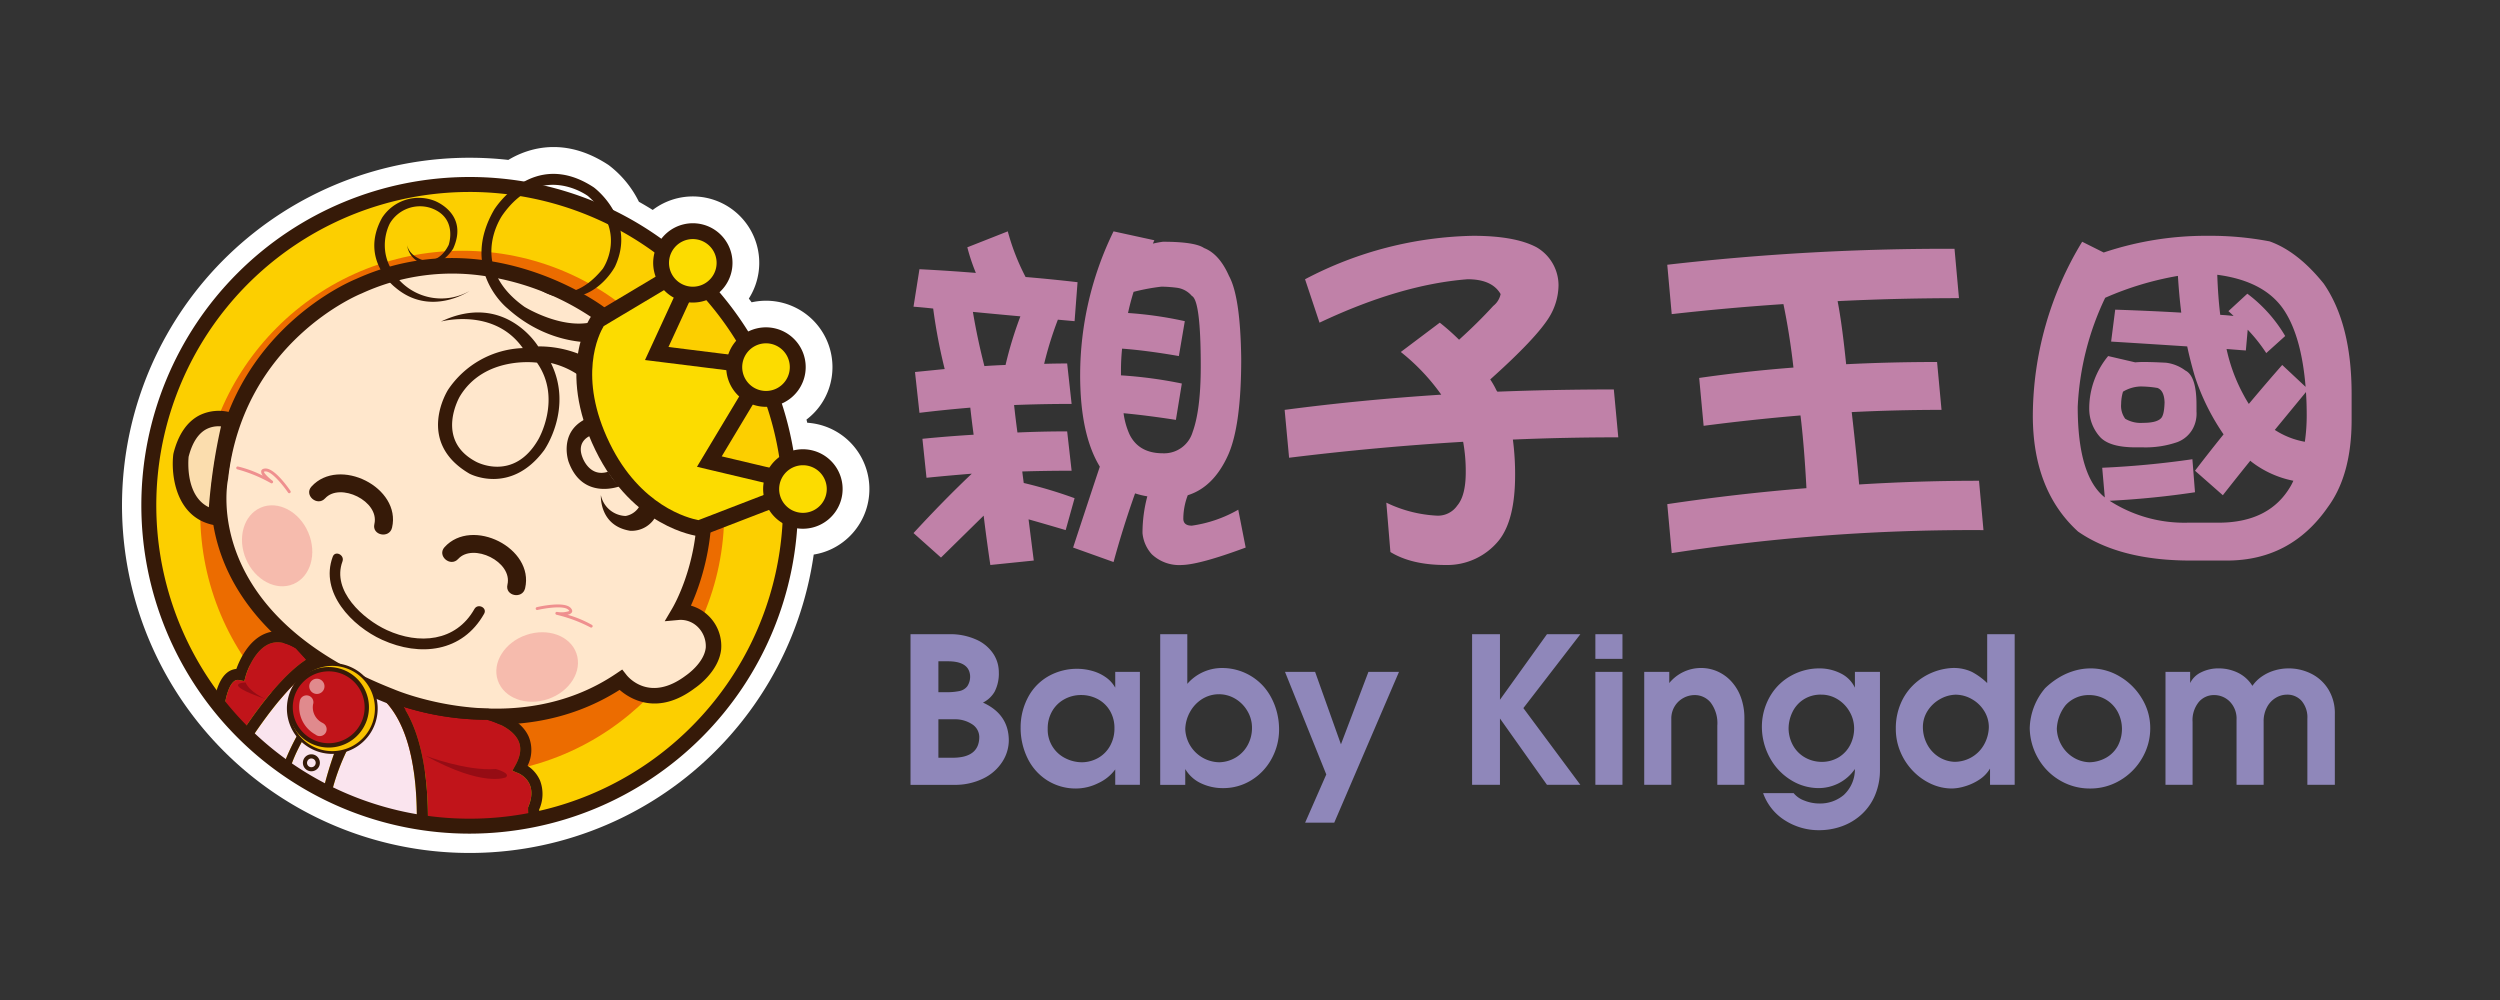
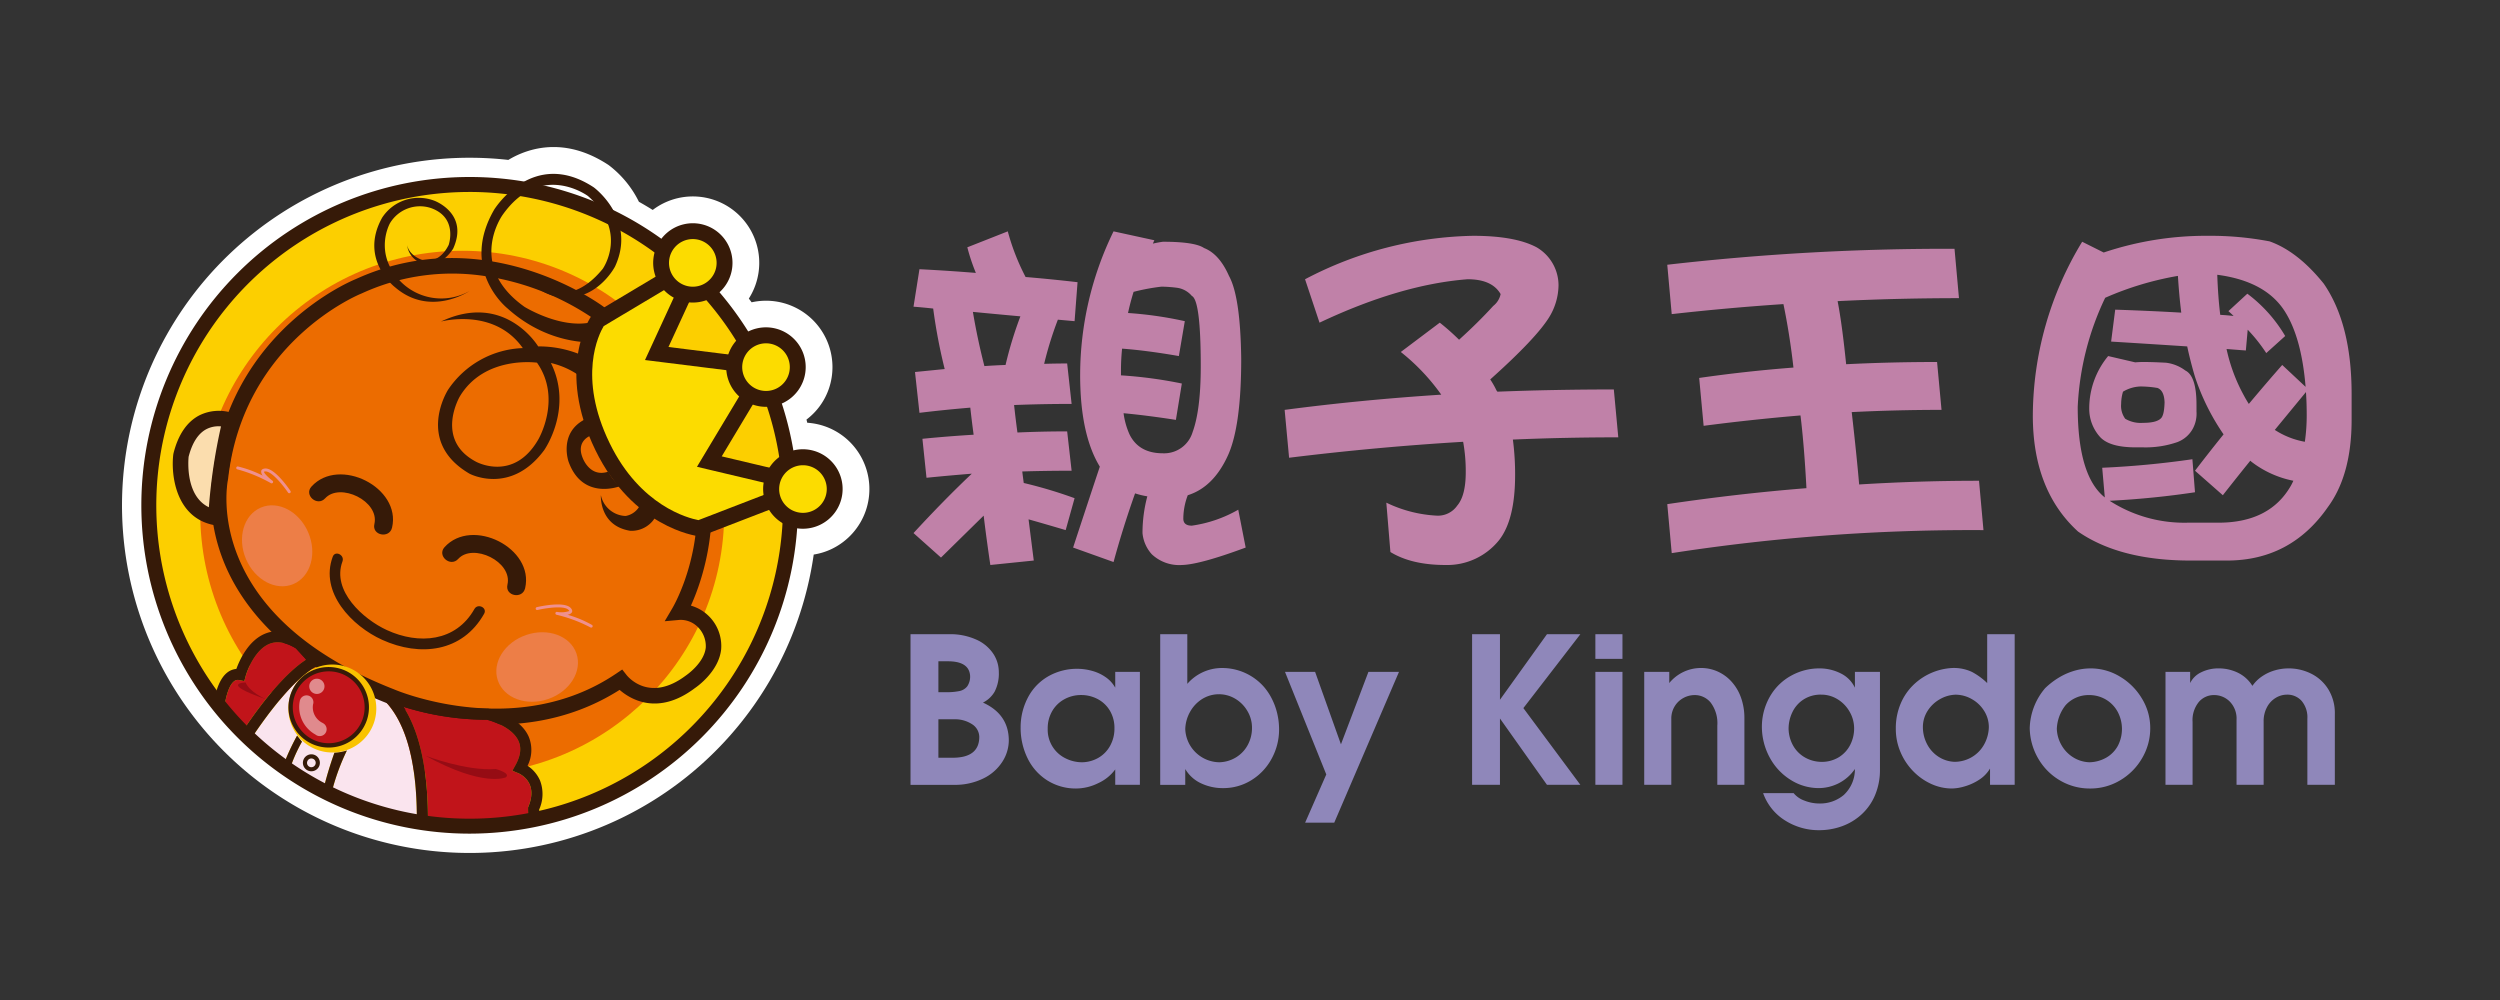
<svg xmlns="http://www.w3.org/2000/svg" id="圖層_1" data-name="圖層 1" viewBox="0 0 500 200">
  <rect x="0" y="0" width="500" height="200" fill="#333333" stroke="none" />
  <defs>
    <style>.cls-1{fill:#c081a8;}.cls-2{fill:#8f87ba;}.cls-13,.cls-3{fill:#fff;}.cls-4{fill:#fccf00;}.cls-5{fill:#ec6c00;}.cls-6{fill:#fae4ee;}.cls-7{fill:#fbddae;}.cls-8{fill:#ffe7cc;}.cls-9{fill:#361a08;}.cls-10,.cls-15{fill:#ef908f;}.cls-10,.cls-13{opacity:0.5;}.cls-11{fill:#f9c300;}.cls-12{fill:#c1141a;}.cls-14{fill:#960c14;}.cls-16{fill:#fcdc00;}</style>
  </defs>
  <title>bklogo</title>
  <path class="cls-1" d="M201.556,46.271a44.912,44.912,0,0,0,3.562,9.13q5.27.445,10.392,1.039l-.594,7.793q-1.709-.148-3.34-.297a70.594,70.594,0,0,0-2.746,8.833q2.3-.073,4.602-.074l.891,8.09q-5.939,0-11.505.223.296,2.747.668,5.493,5.046-.223,9.946-.223l.891,7.868q-5.122,0-9.872.148.148,1.188.297,2.301a91.202,91.202,0,0,1,10.169,3.043l-1.781,6.383q-4.009-1.189-7.423-2.153.519,4.157,1.04,8.239l-8.685.891q-.743-4.973-1.336-9.872-4.306,4.231-8.536,8.388l-5.493-4.899q6.085-6.607,11.653-11.876-4.677.372-9.056.816l-.816-7.794q5.194-.518,10.243-.816-.373-2.745-.668-5.418-5.271.445-10.168,1.039L183,74.402q2.968-.296,5.938-.594a108.386,108.386,0,0,1-2.301-12.099q-2.004-.223-3.934-.371l1.188-7.497q5.789.297,11.282.742a38.6,38.6,0,0,1-1.708-5.122Zm-4.676,26.944q2.152-.148,4.231-.223a76.335,76.335,0,0,1,2.969-9.724q-4.898-.445-9.5-.891Q195.47,67.721,196.88,73.214ZM222.71,46.271l8.165,1.781q-.149.297-.297.668.964-.223,2.004-.371,6.382,0,8.239,1.262,3.042,1.189,4.973,5.567,2.3,4.158,2.449,16.627,0,13.287-2.598,19.15-2.895,6.458-8.09,8.09a13.252,13.252,0,0,0-.891,4.676q0,1.409,1.708,1.411a26.038,26.038,0,0,0,9.278-3.192l1.484,7.571q-9.204,3.413-12.767,3.488a7.975,7.975,0,0,1-6.012-2.152,7.299,7.299,0,0,1-1.855-4.231,28.522,28.522,0,0,1,.965-7.348,16.068,16.068,0,0,1-2.449-.594q-2.449,6.903-4.305,13.732l-8.09-2.895q2.968-9.057,5.344-16.182-3.935-6.457-3.934-18.333A65.499,65.499,0,0,1,222.71,46.271Zm9.575,11.06a41.447,41.447,0,0,0-5.567,1.039q-.668,2.154-1.113,4.231a75.812,75.812,0,0,1,11.356,1.633l-1.188,6.977q-6.385-1.113-11.356-1.484-.223,2.227-.223,4.379v.965a87.655,87.655,0,0,1,12.173,1.633l-1.188,7.274q-5.717-.891-10.466-1.336a15.187,15.187,0,0,0,1.188,4.231q1.854,3.786,6.68,3.786a5.944,5.944,0,0,0,5.938-4.231q1.632-4.453,1.633-13.138,0-13.211-1.781-14.103a4.735,4.735,0,0,0-2.969-1.633A26.938,26.938,0,0,0,232.285,57.33Zm62.349-10.169q8.387,0,12.692,2.301a8.805,8.805,0,0,1,4.379,7.646,12.492,12.492,0,0,1-1.855,6.309q-2.599,4.231-11.802,12.47a17.038,17.038,0,0,1,1.262,2.227c.099.1.149.174.149.223q11.429-.445,23.306-.445l.891,9.575q-10.615,0-21.08.445a52.935,52.935,0,0,1,.445,7.126q0,8.982-3.266,13.064a13.303,13.303,0,0,1-10.614,4.898q-6.83,0-11.06-2.598l-.816-9.872a26.147,26.147,0,0,0,10.095,2.598,4.683,4.683,0,0,0,4.082-2.004q1.707-2.004,1.707-6.68a32.898,32.898,0,0,0-.52-6.086q-17.368,1.04-34.811,3.191l-.891-9.575q15.215-2.004,31.323-3.043a41.51,41.51,0,0,0-8.091-8.536l7.794-5.864a45.386,45.386,0,0,1,3.859,3.415q3.858-3.488,6.829-6.754a4.068,4.068,0,0,0,1.485-2.375q-1.709-2.968-6.606-2.969-13.436,1.04-29.616,8.684l-2.895-8.684A75.012,75.012,0,0,1,294.634,47.161Zm96.269,2.598.891,9.872q-12.099,0-24.271.594.891,4.603,1.707,12.619,8.98-.445,18.185-.445l.891,9.575q-9.056,0-17.962.445,1.039,9.13,1.484,14.474,12.025-.741,23.975-.742l.891,9.872a392.098,392.098,0,0,0-62.349,4.602l-.891-9.798Q347.406,98.749,361.288,97.634q-.446-8.462-1.188-14.548-9.724.817-19.373,2.078l-.891-9.575q9.278-1.336,18.853-2.078-.743-6.606-2.004-12.692-11.134.743-22.342,2.004l-.891-9.872A489.293,489.293,0,0,1,390.903,49.759ZM416.436,48.349l4.305,2.153a64.19,64.19,0,0,1,20.857-3.34,62.986,62.986,0,0,1,12.321,1.113q5.64,2.004,10.837,8.462,5.567,8.091,5.567,22.045v5.196q0,10.986-4.75,17.443-7.423,10.689-20.189,10.688h-7.274q-14.104,0-22.49-5.79-9.056-8.239-9.055-23.232A67.331,67.331,0,0,1,416.436,48.349ZM458.67,96.15a20.072,20.072,0,0,1-8.165-3.637,4.188,4.188,0,0,1-.445-.371q-2.822,3.49-5.493,6.903L439,94.146q2.895-3.786,5.715-7.274a45.255,45.255,0,0,1-5.715-11.505q-.891-2.968-1.559-6.086-7.943-.519-15.216-.965l.816-6.383q6.828.223,13.212.594-.445-3.636-.668-7.349a62.085,62.085,0,0,0-14.548,4.379,56.321,56.321,0,0,0-5.493,21.822q0,13.806,5.418,18.111l-.52-5.938a179.892,179.892,0,0,0,18.037-1.707l.52,6.606q-8.388,1.263-17.072,1.708a27.559,27.559,0,0,0,15.587,4.379h6.161q10.243,0,14.474-7.348A10.204,10.204,0,0,0,458.67,96.15ZM421.632,71.21l5.418,1.262q.816-.073,1.559-.074,1.854,0,4.602.148A8.07,8.07,0,0,1,437.071,74.105q2.227,1.113,2.227,6.829v1.336a6.376,6.376,0,0,1-.668,3.34,5.85,5.85,0,0,1-3.191,2.821,19.33,19.33,0,0,1-6.829,1.039h-1.484q-5.121,0-7.051-2.004a8.409,8.409,0,0,1-2.227-5.79A16.414,16.414,0,0,1,421.632,71.21Zm6.383,6.087a7.232,7.232,0,0,0-3.414,1.039,8.629,8.629,0,0,0-.371,2.449,4.341,4.341,0,0,0,.816,2.969,6.099,6.099,0,0,0,3.562.816q2.673,0,3.563-.891.668-.593.742-3.192-.075-2.375-1.41-2.895A20.402,20.402,0,0,0,428.015,77.297Zm15.439-22.342q.148,4.381.594,8.017,1.409.075,2.672.223-.52-.519-1.039-.965l3.786-3.489a28.792,28.792,0,0,1,7.571,8.462l-3.786,3.414a32.243,32.243,0,0,0-3.711-4.676l-.371,4.157q-2.004-.148-3.86-.297a34.338,34.338,0,0,0,3.415,9.204q.518.965,1.039,1.781,3.413-4.081,6.68-7.793l4.676,4.379q-.818-9.946-4.231-15.216Q453.028,56.217,443.454,54.955Zm17.74,23.456q-3.118,3.785-6.235,7.571a16.275,16.275,0,0,0,6.012,2.375,37.272,37.272,0,0,0,.371-5.27Q461.342,80.564,461.194,78.41Z" />
  <path class="cls-2" d="M182.103,126.841h7.652a12.66,12.66,0,0,1,5.556,1.104,7.909,7.909,0,0,1,3.364,2.832,6.662,6.662,0,0,1,1.088,3.598,7.968,7.968,0,0,1-.815,3.921,5.515,5.515,0,0,1-2.355,2.222q5.168,2.345,5.168,7.613a7.946,7.946,0,0,1-1.217,4.1,9.318,9.318,0,0,1-3.732,3.389,12.827,12.827,0,0,1-6.122,1.347h-8.587Zm5.575,5.417v6.182h1.578a12.439,12.439,0,0,0,2.609-.224,2.673,2.673,0,0,0,1.583-.949,3.463,3.463,0,0,0,.57-2.167q-.238-2.842-4.436-2.842Zm0,11.598v7.692h2.843q5.336,0,5.337-4.193a3.075,3.075,0,0,0-1.496-2.545,6.21,6.21,0,0,0-3.513-.954Zm16.448,1.591a12.76,12.76,0,0,1,1.754-6.476,10.441,10.441,0,0,1,4.184-3.931,11.597,11.597,0,0,1,5.292-1.281,11.256,11.256,0,0,1,3.161.441,8.682,8.682,0,0,1,2.698,1.294,6.208,6.208,0,0,1,1.833,2.044V134.374h4.93v22.591h-4.93v-3.084a8.633,8.633,0,0,1-3.394,2.743,9.981,9.981,0,0,1-4.378,1.076,10.663,10.663,0,0,1-5.789-1.6,10.789,10.789,0,0,1-3.956-4.413A13.761,13.761,0,0,1,204.126,145.446Zm12.254,7.007a6.697,6.697,0,0,0,3.364-.931,6.218,6.218,0,0,0,2.316-2.434,7.072,7.072,0,0,0,.83-3.404,6.735,6.735,0,0,0-.919-3.559,6.18,6.18,0,0,0-2.445-2.318,7.022,7.022,0,0,0-3.314-.802,6.866,6.866,0,0,0-3.305.826,6.264,6.264,0,0,0-2.45,2.359,6.856,6.856,0,0,0-.915,3.583,6.355,6.355,0,0,0,3.598,5.907A7.359,7.359,0,0,0,216.38,152.453Zm36.385-15.107a11.677,11.677,0,0,1,1.63,2.455,13.097,13.097,0,0,1,1.063,2.952,13.761,13.761,0,0,1,.357,3.101,12.09,12.09,0,0,1-1.471,5.854,11.352,11.352,0,0,1-4.045,4.313,10.613,10.613,0,0,1-5.715,1.601,10.127,10.127,0,0,1-4.368-.957,7.141,7.141,0,0,1-3.166-2.862v3.163h-5.009v-30.124H237.46v9.929a9.181,9.181,0,0,1,7.046-3.17,11.134,11.134,0,0,1,8.259,3.746Zm-13.965,12.79a6.935,6.935,0,0,0,5.084,2.317,6.737,6.737,0,0,0,3.332-.99,6.49,6.49,0,0,0,2.339-2.477,7.131,7.131,0,0,0,.844-3.456,6.465,6.465,0,0,0-.898-3.292,6.863,6.863,0,0,0-2.418-2.472,6.364,6.364,0,0,0-6.649.035,7.045,7.045,0,0,0-2.413,2.556,7.48,7.48,0,0,0-.968,3.422A6.854,6.854,0,0,0,238.8,150.136Zm26.457,4.752L256.999,134.374H263.021l5.168,14.491,5.496-14.491h6.112l-12.95,30.164h-5.824ZM294.417,126.841h5.575V139.95l9.402-13.109h6.679l-11.399,14.779,11.399,15.345H309.394l-9.402-13.268v13.268H294.417Zm24.657,0h5.417v4.93h-5.417Zm0,7.533h5.417v22.591h-5.417Zm9.77,0h5.009v2.236a8.19,8.19,0,0,1,6.351-3.011,8.089,8.089,0,0,1,3.29.686,8.332,8.332,0,0,1,2.783,2.008,9.446,9.446,0,0,1,1.913,3.205,12.125,12.125,0,0,1,.69,4.199v13.268h-5.417V145.118a6.841,6.841,0,0,0-1.317-4.587,4.096,4.096,0,0,0-3.205-1.516,4.681,4.681,0,0,0-2.276.592,4.578,4.578,0,0,0-1.744,1.68,4.7,4.7,0,0,0-.661,2.489v13.188h-5.417Zm23.534,10.744a12.158,12.158,0,0,1,1.858-6.231,10.971,10.971,0,0,1,4.284-3.906,11.574,11.574,0,0,1,5.257-1.302,9.401,9.401,0,0,1,4.397,1.014,6.05,6.05,0,0,1,2.808,2.853V134.374h5.009v19.5a12.969,12.969,0,0,1-.994,5.192,10.924,10.924,0,0,1-2.733,3.861,11.688,11.688,0,0,1-3.916,2.336,13.414,13.414,0,0,1-4.532.775,12.556,12.556,0,0,1-6.783-1.935,10.599,10.599,0,0,1-4.408-5.474h6.102a4.904,4.904,0,0,0,2.146,1.486,8.065,8.065,0,0,0,3.021.585,7.331,7.331,0,0,0,4.84-1.686,6.995,6.995,0,0,0,2.246-5.215,8.726,8.726,0,0,1-3.24,2.852,8.858,8.858,0,0,1-4.045.968,10.466,10.466,0,0,1-5.441-1.565,11.861,11.861,0,0,1-4.249-4.438A12.935,12.935,0,0,1,352.378,145.118Zm11.847,7.255a6.534,6.534,0,0,0,3.563-.944,6.166,6.166,0,0,0,2.266-2.477,7.162,7.162,0,0,0,.771-3.263,6.64,6.64,0,0,0-.885-3.316,6.884,6.884,0,0,0-2.4-2.507,6.166,6.166,0,0,0-3.314-.939,6.279,6.279,0,0,0-3.508.965,6.177,6.177,0,0,0-2.241,2.546,7.614,7.614,0,0,0-.76,3.342,7.162,7.162,0,0,0,.84,3.218,6.264,6.264,0,0,0,2.261,2.392A6.788,6.788,0,0,0,364.225,152.373ZM397.439,136.616v-9.775h5.496v30.124h-4.93v-3.26a6.673,6.673,0,0,1-2.171,2.241,10.643,10.643,0,0,1-2.882,1.326,9.556,9.556,0,0,1-2.559.428,9.976,9.976,0,0,1-4.149-.914,11.836,11.836,0,0,1-3.637-2.579,12.273,12.273,0,0,1-2.529-3.847,11.737,11.737,0,0,1-.915-4.586,12.621,12.621,0,0,1,.969-5.049,11.369,11.369,0,0,1,2.609-3.802,12.079,12.079,0,0,1,7.742-3.324,8.522,8.522,0,0,1,3.906.786A13.334,13.334,0,0,1,397.439,136.616Zm-12.86,8.835a7.332,7.332,0,0,0,.944,3.575,6.584,6.584,0,0,0,2.346,2.428,6.263,6.263,0,0,0,3.061.909,6.792,6.792,0,0,0,3.17-.795,6.655,6.655,0,0,0,2.544-2.368,7.492,7.492,0,0,0,1.123-3.749,6.056,6.056,0,0,0-.944-3.282,6.811,6.811,0,0,0-2.495-2.368,6.564,6.564,0,0,0-3.24-.864,6.679,6.679,0,0,0-3.116.908,6.911,6.911,0,0,0-2.455,2.334A5.969,5.969,0,0,0,384.579,145.451Zm24.459-7.827a15.447,15.447,0,0,1,2.947-2.23,13.026,13.026,0,0,1,3.066-1.292,11.586,11.586,0,0,1,3.061-.423,11.294,11.294,0,0,1,5.874,1.64,12.564,12.564,0,0,1,4.408,4.403,11.263,11.263,0,0,1,1.654,5.884,11.765,11.765,0,0,1-1.625,6.027,12.227,12.227,0,0,1-4.388,4.428,11.555,11.555,0,0,1-6.002,1.64,11.689,11.689,0,0,1-6.048-1.62,11.995,11.995,0,0,1-4.358-4.402,12.459,12.459,0,0,1-1.68-6.072A12.825,12.825,0,0,1,409.037,137.624Zm4.076,3.421a8.118,8.118,0,0,0-1.75,4.734,7.029,7.029,0,0,0,.935,3.247,6.797,6.797,0,0,0,2.337,2.437,6.498,6.498,0,0,0,3.242.99,7.102,7.102,0,0,0,3.417-.95,6.065,6.065,0,0,0,2.292-2.372,7.301,7.301,0,0,0-.044-6.753,6.353,6.353,0,0,0-2.357-2.462,6.48,6.48,0,0,0-3.387-.9A6.184,6.184,0,0,0,413.113,141.045Zm19.985-6.671h4.929v2.236a4.692,4.692,0,0,1,2.231-2.161,7.694,7.694,0,0,1,3.463-.771,8.757,8.757,0,0,1,3.851.864,6.976,6.976,0,0,1,2.907,2.634,7.315,7.315,0,0,1,1.933-1.908,8.9,8.9,0,0,1,2.539-1.192,10.054,10.054,0,0,1,7.27.651,8.423,8.423,0,0,1,3.434,3.125,9.081,9.081,0,0,1,1.312,4.95v14.162h-5.496V143.776a5.088,5.088,0,0,0-1.163-3.612,3.818,3.818,0,0,0-2.902-1.237,4.364,4.364,0,0,0-2.256.641,4.758,4.758,0,0,0-1.754,1.873,5.897,5.897,0,0,0-.671,2.862v12.662h-5.417V143.936a4.838,4.838,0,0,0-1.332-3.598,4.366,4.366,0,0,0-3.19-1.322,3.939,3.939,0,0,0-3.021,1.377,5.733,5.733,0,0,0-1.252,3.99v12.582h-5.417Z" />
  <path class="cls-3" d="M172.54,91.994a13.258,13.258,0,0,0-11.087-7.443q-.077-.32-.158-.637a13.042,13.042,0,0,0,4.471-6.149,13.283,13.283,0,0,0-15.439-17.303q-.278-.374-.562-.745A13.284,13.284,0,0,0,132.749,40.629a13.079,13.079,0,0,0-2.205,1.361c-.923-.576-1.847-1.123-2.761-1.635a20.607,20.607,0,0,0-6.069-7.35c-4.851-3.194-9.792-4.27-14.684-3.188a18.09,18.09,0,0,0-5.36,2.166,69.521,69.521,0,1,0,61.074,78.929,13.04,13.04,0,0,0,3.664-1.152,13.291,13.291,0,0,0,6.131-17.766Z" />
  <circle class="cls-4" cx="93.933" cy="101.064" r="64.169" />
  <circle class="cls-5" cx="92.444" cy="102.553" r="52.4" />
  <path class="cls-6" d="M50.106,147.913a64.473,64.473,0,0,0,6.497,5.327,46.725,46.725,0,0,1,2.813-6.112l.977,1.212a30.833,30.833,0,0,0-2.534,5.794,64.132,64.132,0,0,0,6.757,4.004,75.861,75.861,0,0,1,2.265-7.584,9.697,9.697,0,0,0,2.499-.463,43.611,43.611,0,0,0-3.166,8.859A63.711,63.711,0,0,0,83.366,164.351c.077-10.522-1.686-19.916-7.048-24.795l.489-.703c-3.585-3.127-8.499-4.228-14.437-5.008C60.584,134.993,56.396,138.434,50.106,147.913Z" />
  <path class="cls-7" d="M46.722,84.388s-6.787-3.435-9.85,5.07c0,0-2.943,11.26,7.508,14.57A63.102,63.102,0,0,1,46.722,84.388Z" />
-   <path class="cls-8" d="M119.897,62.672S97.551,45.461,71.678,57.283a47.367,47.367,0,0,0-27.599,38.31s-5.987,28.027,34.196,43.731c0,0,24.8,10.9,45.844-3.33,0,0,5.382,6.831,13.997.339,0,0,8.567-5.689,2.342-12.212a6.362,6.362,0,0,0-4.657-1.687S154.611,90.659,119.897,62.672Z" />
  <path class="cls-9" d="M93.461,144.617A56.824,56.824,0,0,1,77.653,140.743c-21.22-8.292-29.656-20.136-32.986-28.607C41.012,102.839,42.499,95.574,42.564,95.269c3.268-29.293,28.301-39.333,28.554-39.431,26.336-12.037,49.494,5.427,49.725,5.606l.027.021c30.212,24.359,20.805,51.951,17.311,59.662a8.303,8.303,0,0,1,3.373,1.896,8.407,8.407,0,0,1,2.676,6.864c-.506,4.534-5.061,7.607-5.255,7.736-7.408,5.583-12.884,2.236-15.052.352C113.402,144.657,102.207,145.512,93.461,144.617Zm1.556-89.658a43.281,43.281,0,0,0-22.695,3.734c-.317.126-23.625,9.541-26.703,37.073-.252,1.242-5.164,27.115,33.221,42.117.298.129,24.346,10.397,44.412-3.172l1.194-.807.892,1.132c.457.565,4.72,5.43,11.848.06.107-.075,3.629-2.472,3.967-5.563a5.385,5.385,0,0,0-1.814-4.343l-0.0.001a4.881,4.881,0,0,0-3.397-1.214l-3.004.27,1.531-2.601c.737-1.253,17.667-30.976-15.525-57.754A52.182,52.182,0,0,0,95.017,54.958Z" />
  <path class="cls-9" d="M118.604,77.543a16.451,16.451,0,0,0-8.42-4.943c4.523,9.144-1.363,17.452-1.363,17.452-6.72,9.059-14.913,4.69-14.913,4.69-10.963-6.39-4.293-16.794-4.293-16.794A18.803,18.803,0,0,1,104.56,69.618c-5.779-8.207-16.38-5.302-16.38-5.302,12.826-6.076,19.455,4.965,19.455,4.965A21.803,21.803,0,0,1,118.422,72.042C118.429,74.18,118.604,77.543,118.604,77.543ZM107.399,72.535s-10.478-1.499-15.439,6.761c0,0-5.083,8.655,3.235,13.042,0,0,7.524,4.171,12.485-4.48C107.68,87.857,112.443,79.718,107.399,72.535Z" />
  <path class="cls-9" d="M128.366,98.682a3.965,3.965,0,0,1-3.255,4.513,5.244,5.244,0,0,1-4.936-4.168s-.395,6.123,5.865,7.131a5.495,5.495,0,0,0,5.264-3.181A16.423,16.423,0,0,1,128.366,98.682Z" />
  <path class="cls-9" d="M116.884,83.925a30.579,30.579,0,0,0,1.27,3.189s-2.985,1.016-1.655,4.376c0,0,1.392,4.096,5.149,2.843,0,0,1.253,2.38,2.533,2.843,0,0-7.599,3.122-10.466-4.829C113.715,92.347,111.702,86.673,116.884,83.925Z" />
  <path class="cls-9" d="M93.905,58.199s-7.793,5.295-14.831-.697c0,0-7.327-5.522-2.655-13.951a8.735,8.735,0,0,1,10.453-3.405s6.971,2.532,3.756,9.59c0,0-2.741,4.578-6.547,2.813a4.423,4.423,0,0,1-2.662-3.547s.214,1.847,2.737,2.875c0,0,3.403,1.481,5.581-2.893,0,0,1.92-5.504-3.63-7.401a7.01,7.01,0,0,0-8.101,3.037s-3.46,6.054,2.214,11.782A11.442,11.442,0,0,0,93.905,58.199Z" />
  <path class="cls-9" d="M119.49,68.424s-9.322,1.086-18.013-6.763c0,0-9.622-7.661-2.637-19.739,0,0,7.707-12.494,19.926-4.443,0,0,8.64,6.327,4.241,15.825,0,0-4.145,8.04-12.437,5.821a8.349,8.349,0,0,1-4.735-3.456s6.942,7.632,14.712-1.901c0,0,5.215-7.373-2.962-14.567,0,0-9.446-7.016-17.082,3.807,0,0-7.244,10.109,4.4,18.362,0,0,8.231,5.108,14.635,2.71Z" />
  <path class="cls-9" d="M45.042,105.392l-1.996-.328c-7.794-1.333-8.896-9.854-8.39-14.174l.036-.198c.945-3.757,2.688-6.323,5.183-7.624a8.804,8.804,0,0,1,6.71-.441l1.239.471-.274,1.298c-3.075,14.563-2.706,18.936-2.702,18.978ZM37.724,91.343c-.092.951-.591,7.886,4.049,10.106a113.489,113.489,0,0,1,2.429-16.171,5.298,5.298,0,0,0-2.925.554C39.638,86.702,38.442,88.556,37.724,91.343Z" />
  <path class="cls-10" d="M115.293,130.701c1.215,3.537-1.32,7.616-5.663,9.107-4.34,1.491-8.845-.169-10.061-3.705-1.216-3.537,1.318-7.616,5.66-9.107C109.573,125.504,114.077,127.163,115.293,130.701Z" />
  <path class="cls-10" d="M58.683,116.812c-3.442,1.462-7.688-.773-9.485-5-1.801-4.223-.466-8.834,2.975-10.3,3.442-1.464,7.689.772,9.485,4.998C63.458,110.734,62.125,115.345,58.683,116.812Z" />
  <path class="cls-11" d="M74.79,144.546a8.798,8.798,0,1,1-5.483-11.169A8.799,8.799,0,0,1,74.79,144.546Z" />
-   <path class="cls-9" d="M65.538,150.733a9.078,9.078,0,1,1,9.513-6.098h0A9.093,9.093,0,0,1,65.538,150.733Zm1.777-17.511a8.523,8.523,0,1,0,7.212,11.235h0a8.52,8.52,0,0,0-5.31-10.817A8.609,8.609,0,0,0,67.315,133.222Z" />
  <path class="cls-12" d="M72.953,143.918a7.619,7.619,0,1,1-4.749-9.67A7.618,7.618,0,0,1,72.953,143.918Z" />
  <path class="cls-9" d="M64.938,149.471a8.053,8.053,0,0,1-2.743-15.241,8.053,8.053,0,0,1,11.168,9.829l-.001-0a8.058,8.058,0,0,1-8.424,5.412ZM66.46,134.305a7.187,7.187,0,1,0,6.084,9.474l-.001-0A7.197,7.197,0,0,0,66.46,134.305Z" />
  <path class="cls-13" d="M64.817,137.757a1.524,1.524,0,1,1-.949-1.933A1.525,1.525,0,0,1,64.817,137.757Z" />
  <path class="cls-13" d="M64.56,144.613l.004-.011a3.447,3.447,0,0,1-1.953-3.721,1.373,1.373,0,0,0-2.605-.87,1.297,1.297,0,0,0-.058.242,6.264,6.264,0,0,0,3.132,6.651,1.351,1.351,0,0,0,.342.207.097.097,0,0,0,.018.011l.002-.003c.024.009.045.02.068.027a1.374,1.374,0,0,0,1.051-2.533Z" />
  <path class="cls-9" d="M62.103,154.247a1.692,1.692,0,0,1-1.43-2.236,1.696,1.696,0,0,1,3.211,1.096h0A1.702,1.702,0,0,1,62.103,154.247Zm.259-2.548a.86.86,0,0,0-.902.579.865.865,0,1,0,1.636.561l.001-.002a.867.867,0,0,0-.735-1.138Z" />
  <path class="cls-12" d="M61.24,131.921l-2.048-2.234c-1.96-1.21-3.725-1.525-5.245-.937-2.788,1.078-4.42,5.039-4.814,6.475l-.272.992-1.01-.198a1.183,1.183,0,0,0-1.039.242c-1.217.954-1.859,3.996-2.034,6.033,1.172,1.396,2.397,2.746,3.682,4.037C54.77,136.874,59.114,133.256,61.24,131.921Z" />
  <path class="cls-14" d="M53.127,139.826s-3.255-1.425-3.999-3.329C49.128,136.497,43.763,136.586,53.127,139.826Z" />
  <path class="cls-9" d="M60.723,128.079l-.223-.187c-2.633-1.67-5.107-2.076-7.353-1.209-3.452,1.334-5.236,5.332-5.875,7.103a3.394,3.394,0,0,0-1.83.733c-1.472,1.154-2.207,3.494-2.572,5.392q.926,1.215,1.906,2.384c.175-2.036.817-5.079,2.034-6.033a1.183,1.183,0,0,1,1.039-.242l1.01.198.272-.992c.394-1.436,2.026-5.398,4.814-6.475,1.521-.589,3.285-.273,5.245.937l2.048,2.234c-2.126,1.334-6.47,4.953-12.781,14.411.301.302.615.592.921.888q.361.348.726.692c6.289-9.479,10.478-12.92,12.263-14.069a6.164,6.164,0,0,1,.988-.545l1.703-.491Z" />
-   <path class="cls-9" d="M66.882,150.554a75.861,75.861,0,0,0-2.265,7.584c.531.274,1.059.554,1.599.813a43.611,43.611,0,0,1,3.166-8.859A9.697,9.697,0,0,1,66.882,150.554Z" />
+   <path class="cls-9" d="M66.882,150.554a75.861,75.861,0,0,0-2.265,7.584c.531.274,1.059.554,1.599.813a43.611,43.611,0,0,1,3.166-8.859A9.697,9.697,0,0,1,66.882,150.554" />
  <path class="cls-9" d="M59.416,147.128a46.725,46.725,0,0,0-2.813,6.112c.418.299.831.604,1.257.894a30.833,30.833,0,0,1,2.534-5.794Z" />
  <path class="cls-12" d="M105.686,164.139c-.071-1.514-.073-2.388-.073-2.436l0-.218.083-.201c1.98-4.819-1.648-6.483-2.068-6.657l-1.153-.477.604-1.091c1.027-1.833,1.242-3.459.637-4.831-1.255-2.843-5.562-4.082-6.301-4.276a56.019,56.019,0,0,1-16.718-2.59C84.394,147.094,85.655,155.537,85.586,164.674a63.288,63.288,0,0,0,20.1-.535Z" />
  <path class="cls-9" d="M108.005,156.1a6.786,6.786,0,0,0-2.495-2.946,6.951,6.951,0,0,0,.23-5.827c-1.821-4.113-7.688-5.504-7.937-5.561l-.118-.027-.121-.001c-12.303-.088-19.916-3.947-19.991-3.985l-.765,1.1-.489.703c5.362,4.879,7.125,14.273,7.048,24.795.208.034.413.078.622.111.529.082,1.064.143,1.597.212.069-9.137-1.192-17.58-4.89-23.312a56.019,56.019,0,0,0,16.718,2.59c.74.193,5.047,1.432,6.301,4.276.606,1.373.391,2.998-.637,4.831l-.604,1.091,1.153.477c.42.174,4.048,1.838,2.068,6.657l-.083.201-0.0.218c-0.0.048.002.922.073,2.436q1.106-.205,2.198-.446c-.037-.871-.05-1.482-.053-1.778A7.556,7.556,0,0,0,108.005,156.1Z" />
  <path class="cls-9" d="M91.64,111.786c2.952-3.25,10.924.547,9.848,5.156-.529,2.265,3.011,2.961,3.537.704,1.873-8.029-10.601-14.286-16.113-8.218-1.564,1.721,1.167,4.077,2.728,2.358Z" />
  <path class="cls-9" d="M65.027,99.668c2.955-3.248,10.926.543,9.847,5.155-.53,2.265,3.01,2.96,3.537.704,1.879-8.034-10.598-14.28-16.113-8.218-1.565,1.72,1.166,4.076,2.728,2.358Z" />
  <path class="cls-9" d="M66.55,111.336c-2.67,7.189,3.863,13.896,9.879,16.627,7.602,3.45,16.059,2.477,20.395-5.208.686-1.216-1.261-2.162-1.942-.954-3.718,6.59-11.128,7.146-17.499,4.219-4.774-2.194-11.069-7.865-8.891-13.73.481-1.296-1.458-2.259-1.942-.954Z" />
  <path class="cls-14" d="M85.09,151.143s8.191,3.138,14.059,2.653c0,0,3.104.832,2.017,1.67C101.166,155.466,96.774,157.555,85.09,151.143Z" />
  <path class="cls-15" d="M118.235,125.521a.293.293,0,0,1-.154-.044,28.837,28.837,0,0,0-6.782-2.527.293.293,0,0,1,.097-.576,4.792,4.792,0,0,0,2.465-.171h0a.743.743,0,0,0-.168-.231c-.914-.948-4.782-.302-6.195.027a.292.292,0,0,1-.133-.569c.553-.129,5.439-1.22,6.749.136.312.323.404.624.274.892a1.195,1.195,0,0,1-.907.485,22.345,22.345,0,0,1,4.911,2.038.292.292,0,0,1-.155.541Z" />
  <path class="cls-15" d="M57.853,98.646a.293.293,0,0,1-.243-.129c-.812-1.202-3.222-4.292-4.524-4.232-.229.013-.286.064-.286.065-.04.229.766,1.088,1.697,1.792a.292.292,0,0,1-.32.488,28.822,28.822,0,0,0-6.692-2.757.293.293,0,0,1-.232-.342.297.297,0,0,1,.342-.232A22.33,22.33,0,0,1,52.582,95.142a1.192,1.192,0,0,1-.336-.973c.087-.286.358-.443.807-.468,1.896-.096,4.723,4.019,5.041,4.489a.293.293,0,0,1-.242.456Z" />
  <path class="cls-9" d="M93.934,166.729a65.665,65.665,0,1,1,65.665-65.665A65.739,65.739,0,0,1,93.934,166.729Zm0-128.337A62.673,62.673,0,1,0,156.606,101.063,62.744,62.744,0,0,0,93.934,38.391Z" />
  <path class="cls-16" d="M120.514,89.345c7.209,14.806,19.346,16.314,19.346,16.314l22.188-8.561L141.87,92.315l11.335-18.887-21.857-2.725,8.679-18.835-20.423,12.187S112.895,73.696,120.514,89.345Z" />
  <path class="cls-9" d="M140.059,107.282l-.395-.049c-.531-.066-13.076-1.791-20.576-17.193h0c-7.936-16.297-1.083-26.464-.787-26.889l.195-.28,25.109-14.984L133.694,69.398l22.123,2.758L144.345,91.272l23.048,5.464ZM121.939,88.651c6.108,12.544,15.72,14.989,17.751,15.374l17.013-6.564-17.309-4.104L150.592,74.7,129,72.008l7.444-16.156-15.706,9.372c-.955,1.599-5.289,10.099,1.201,23.427Z" />
  <circle class="cls-16" cx="138.567" cy="52.579" r="6.347" transform="translate(-5.878 19.399) rotate(-7.842)" />
  <path class="cls-9" d="M138.579,60.511a7.931,7.931,0,1,1,3.46-.8A7.943,7.943,0,0,1,138.579,60.511Zm-.017-12.696a4.763,4.763,0,1,0,2.089,9.045v-0a4.765,4.765,0,0,0-2.089-9.045Z" />
  <circle class="cls-16" cx="153.204" cy="73.428" r="6.347" transform="translate(-8.586 21.591) rotate(-7.842)" />
  <path class="cls-9" d="M153.211,81.365a7.948,7.948,0,1,1,3.466-.805h0A7.899,7.899,0,0,1,153.211,81.365Zm-.01-12.701a4.763,4.763,0,1,0,2.088,9.046h0a4.765,4.765,0,0,0-2.088-9.046Z" />
  <circle class="cls-16" cx="160.589" cy="97.809" r="6.347" transform="translate(-11.844 22.827) rotate(-7.842)" />
  <path class="cls-9" d="M160.596,105.746a7.947,7.947,0,1,1,3.466-.805A7.93,7.93,0,0,1,160.596,105.746Zm-.014-12.698a4.761,4.761,0,1,0,2.093,9.042h0a4.761,4.761,0,0,0-2.093-9.042Z" />
</svg>